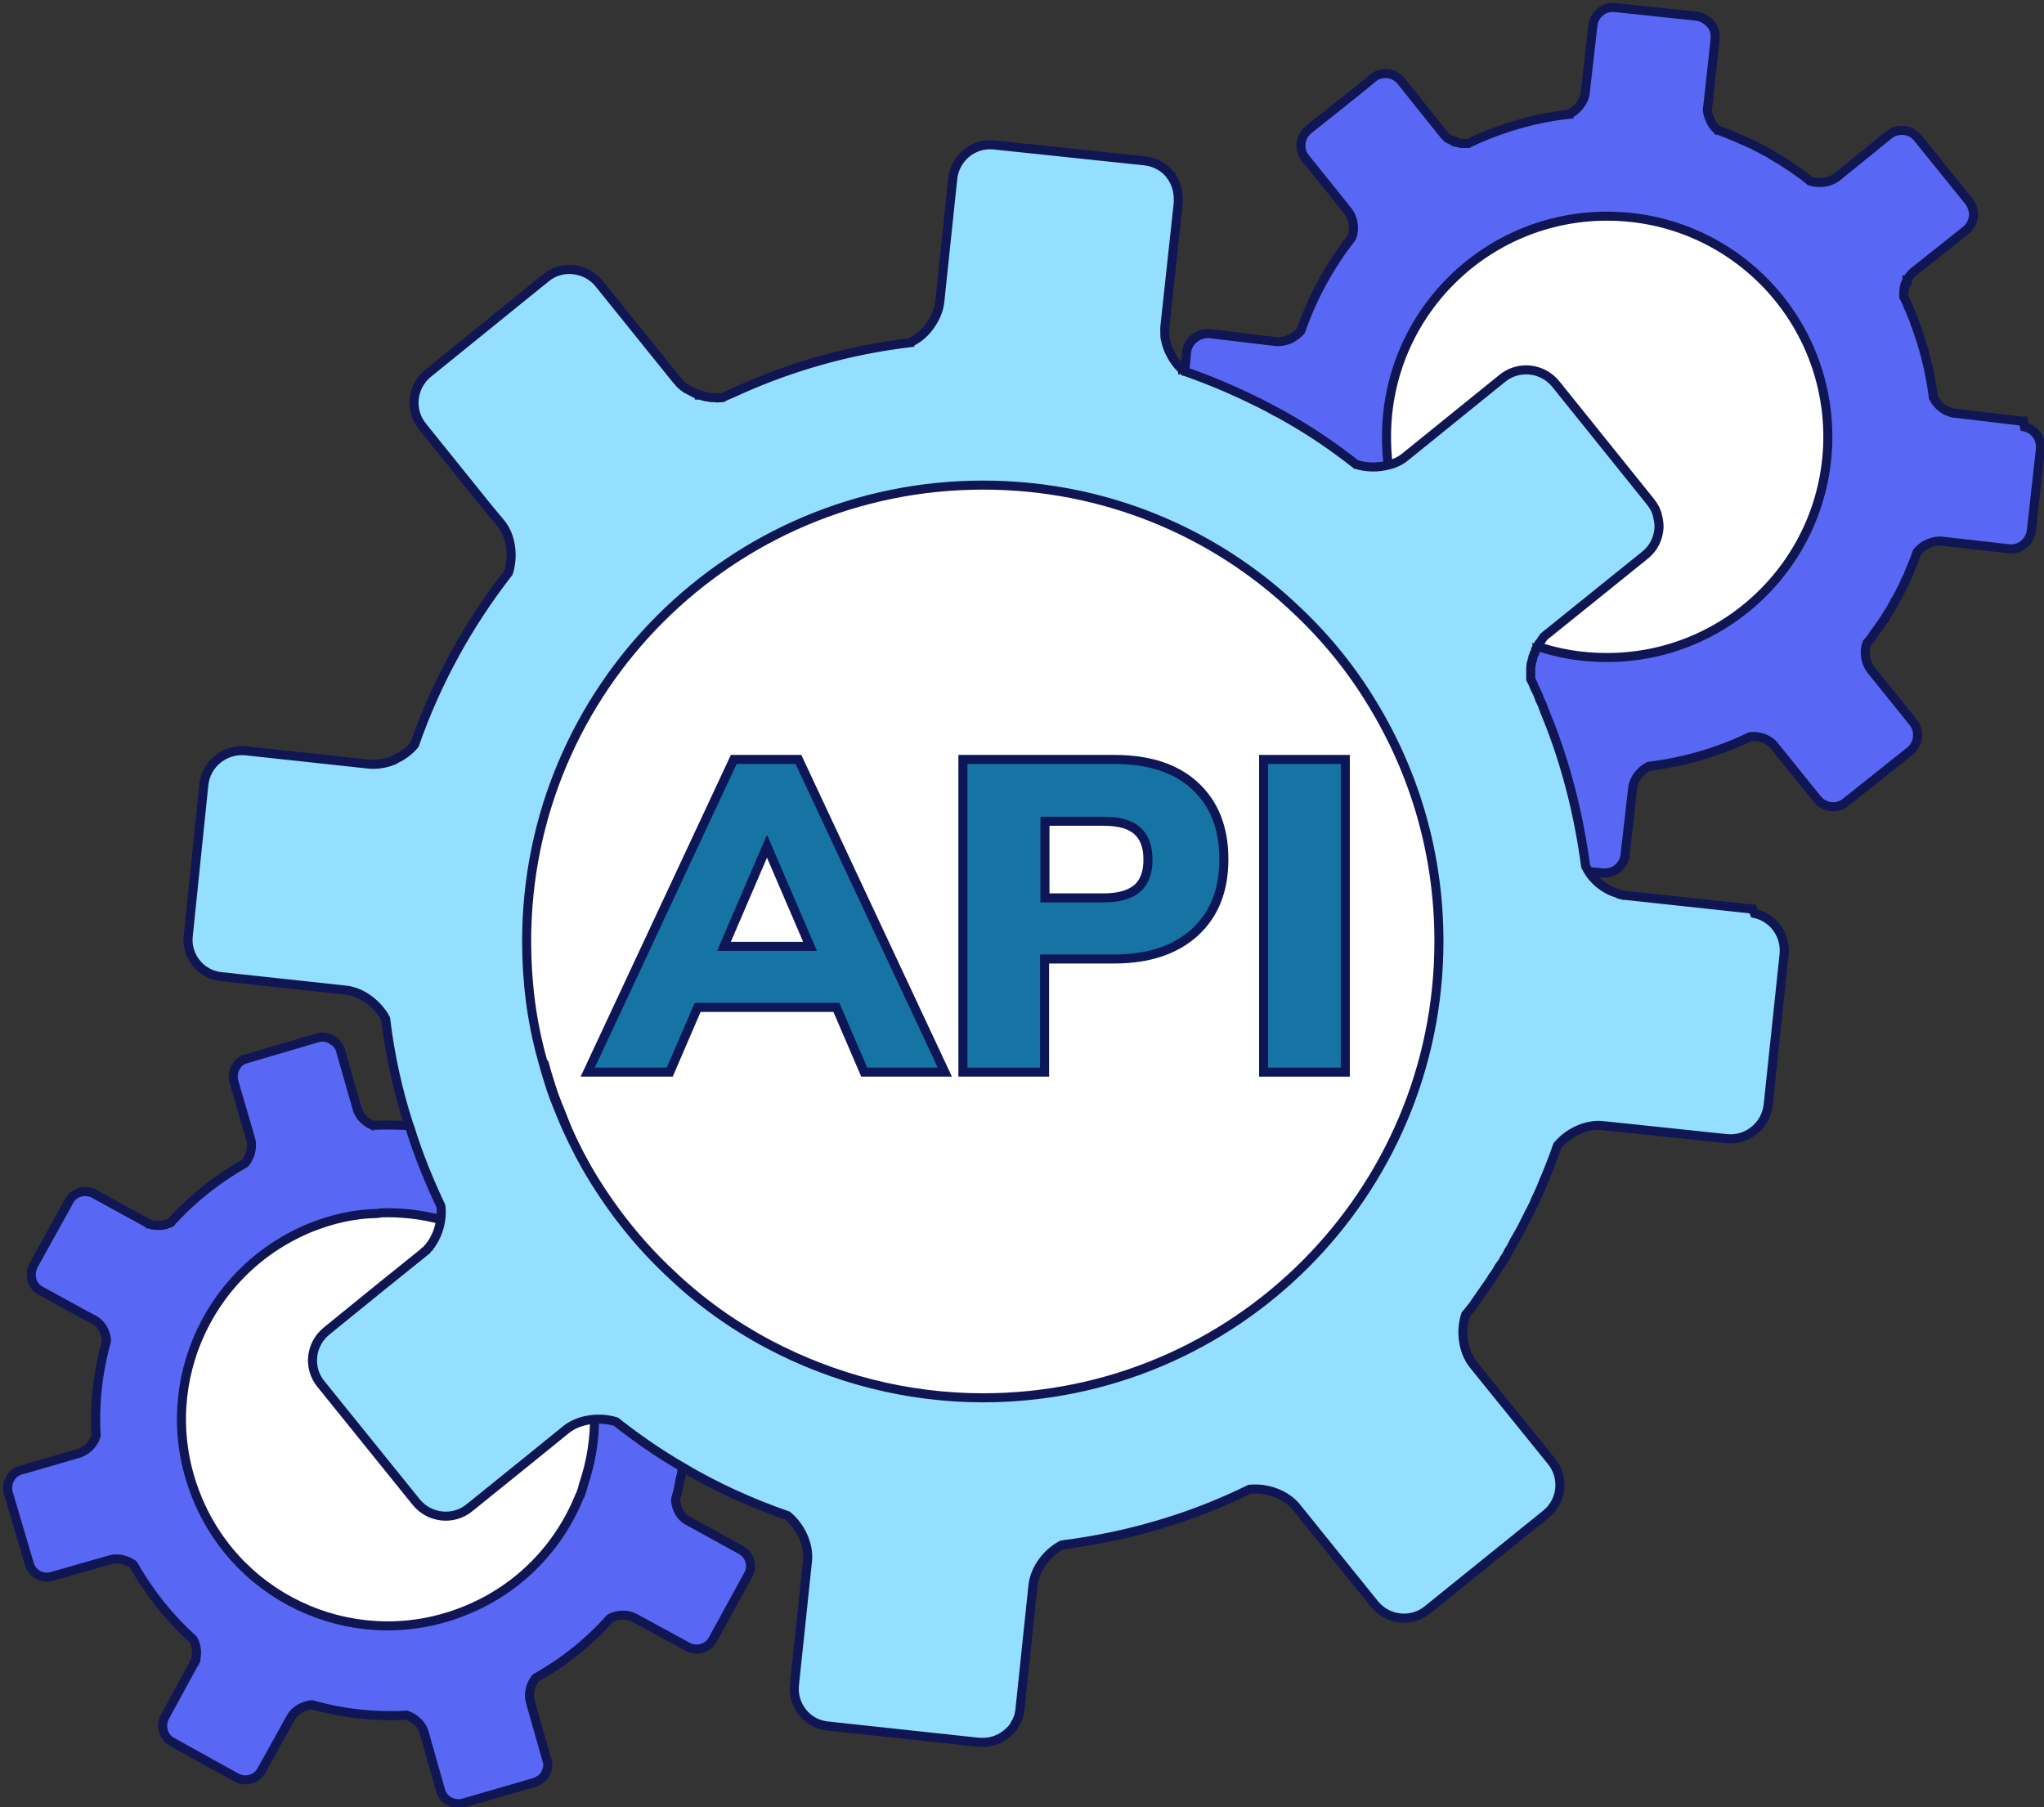
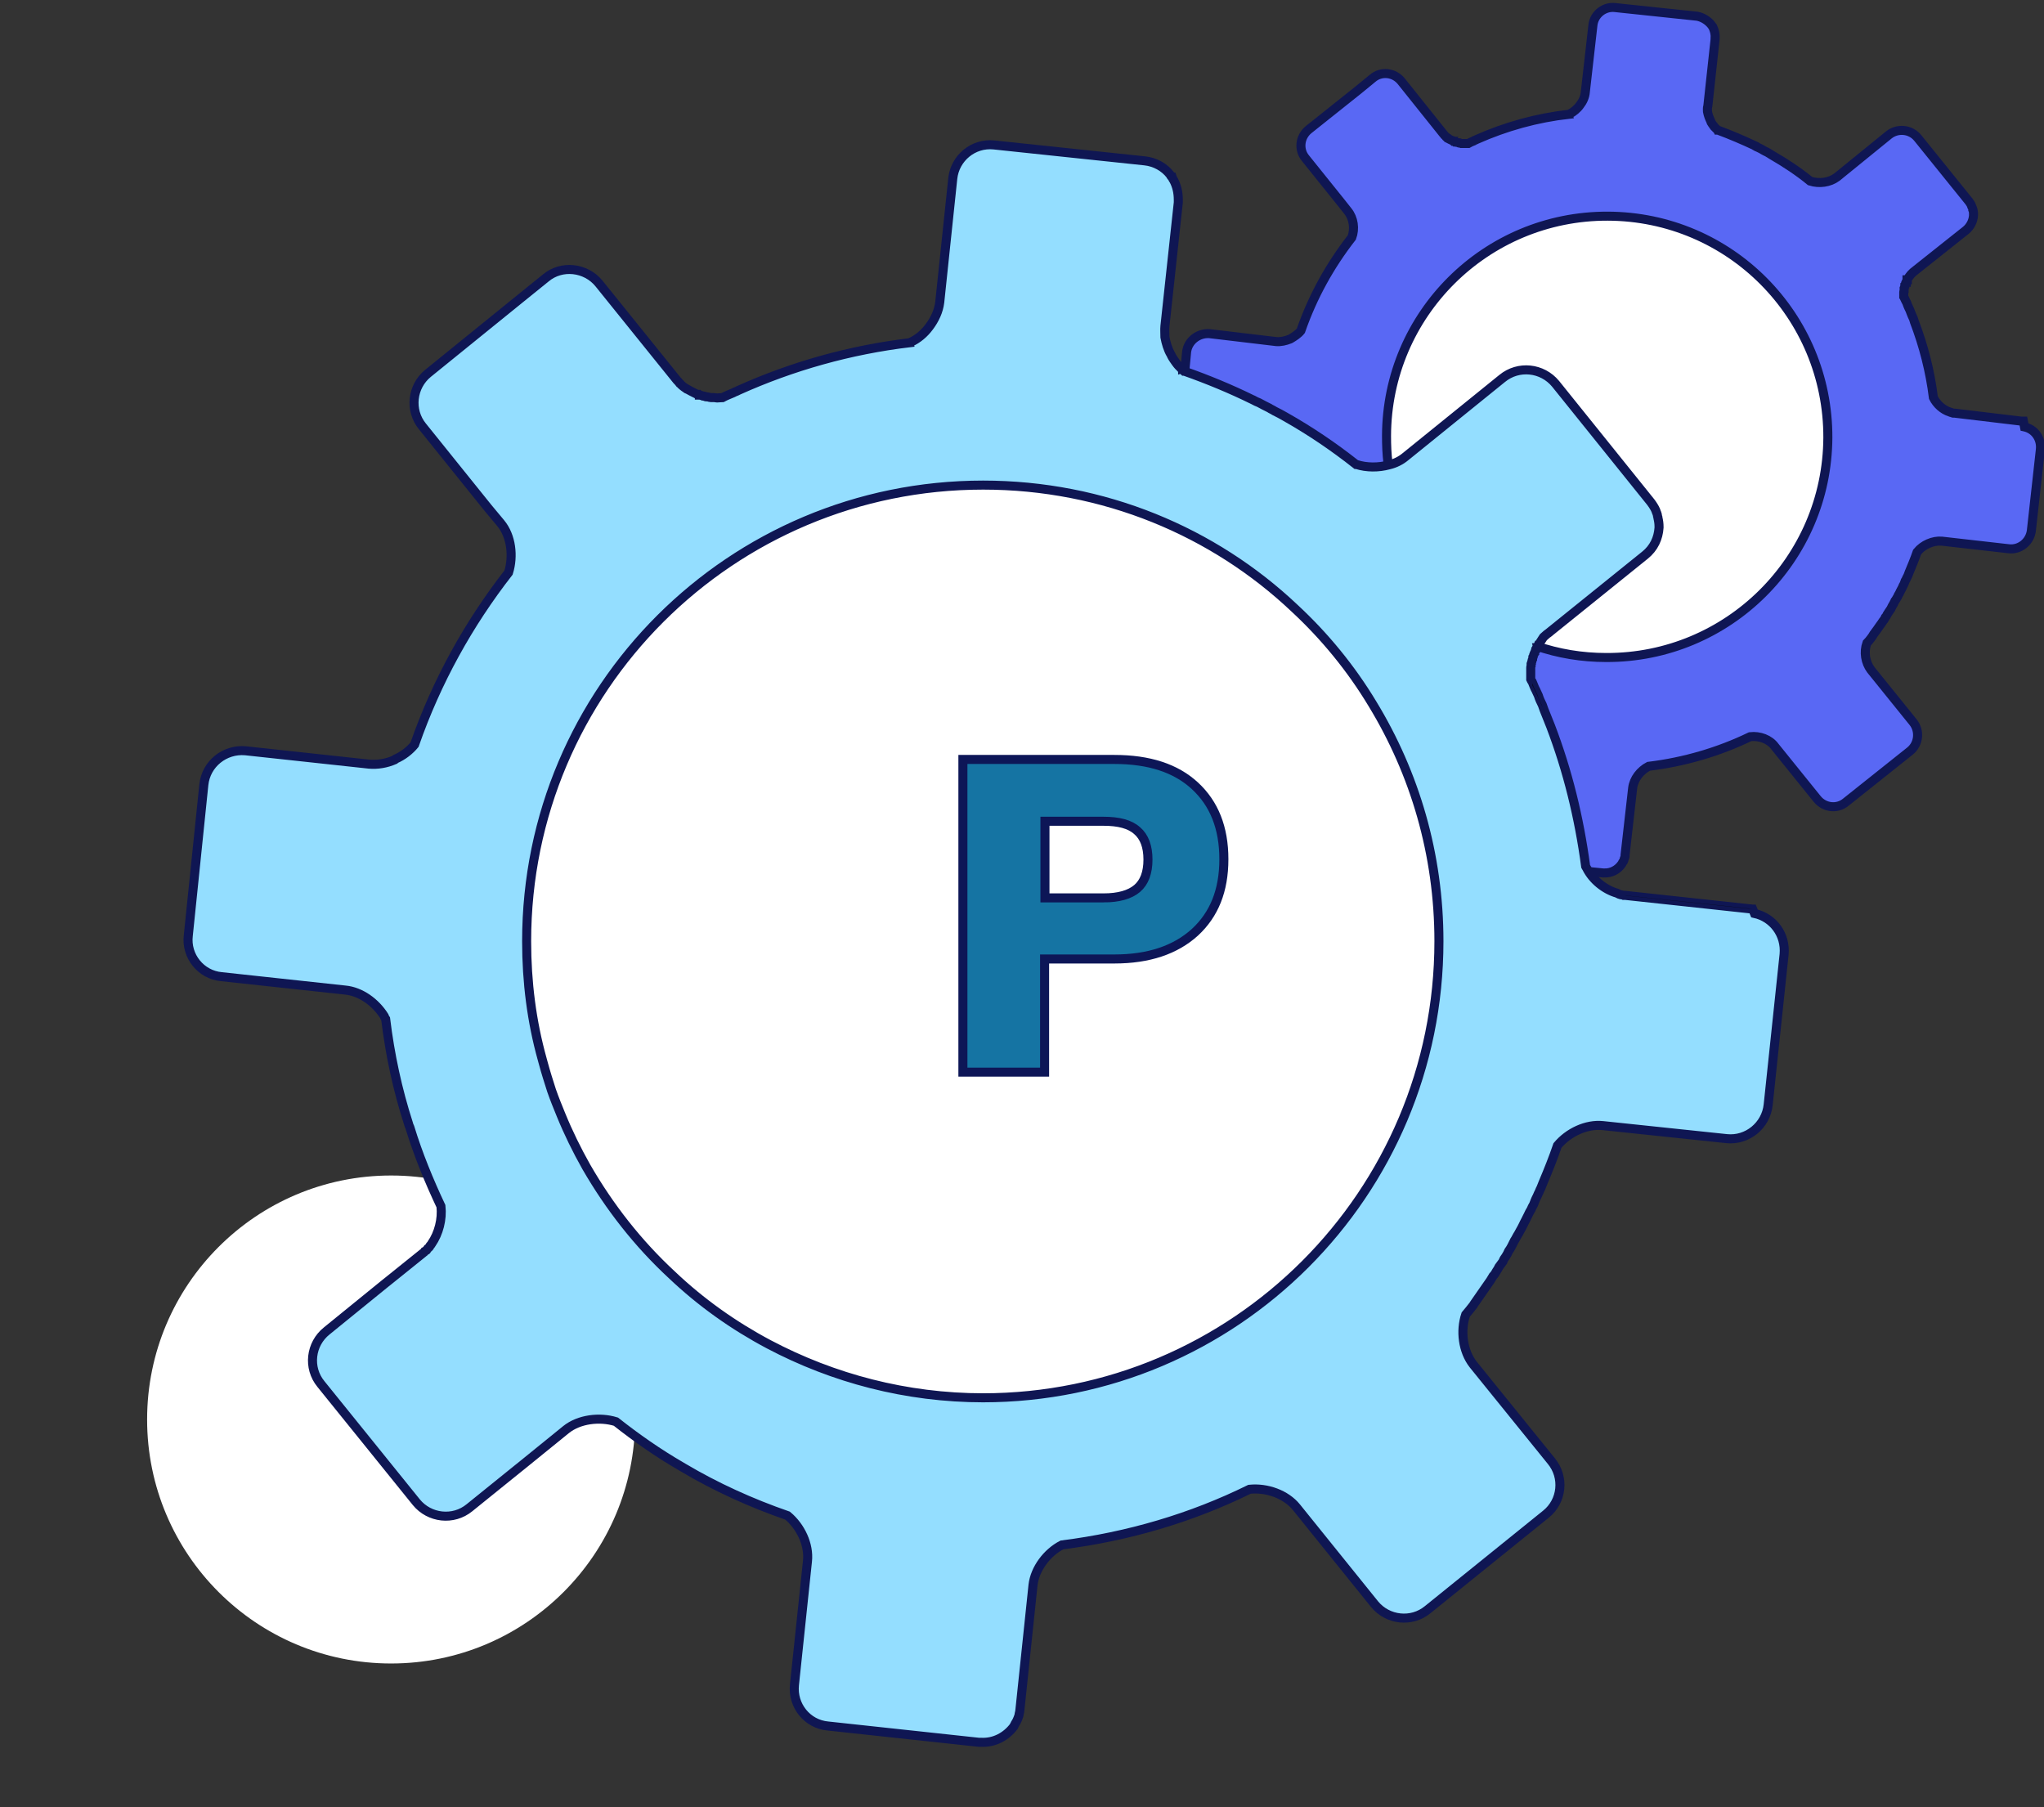
<svg xmlns="http://www.w3.org/2000/svg" viewBox="0 0 56.55 49.99">
  <rect x="0" y="0" width="56.55" height="49.99" fill="#333333" stroke="none" />
  <defs>
    <style>
      .cls-1 {
        fill: #1574a3;
        stroke: #0d1657;
      }

      .cls-1, .cls-2, .cls-3 {
        stroke-miterlimit: 10;
        stroke-width: .25px;
      }

      .cls-2 {
        fill: #94deff;
      }

      .cls-2, .cls-3 {
        stroke: #0f1653;
      }

      .cls-4 {
        fill: #000;
      }

      .cls-4, .cls-5 {
        stroke-width: 0px;
      }

      .cls-3 {
        fill: #5968f4;
      }

      .cls-6 {
        isolation: isolate;
      }

      .cls-5 {
        fill: #fff;
      }

      .cls-7 {
        mix-blend-mode: soft-light;
        opacity: .54;
      }
    </style>
  </defs>
  <g class="cls-6">
    <g id="Layer_2" data-name="Layer 2">
      <g id="Layer_1-2" data-name="Layer 1">
        <g>
          <circle class="cls-5" cx="10.82" cy="39.27" r="6.75" />
          <circle class="cls-5" cx="44.47" cy="12.09" r="6.75" />
          <path class="cls-5" d="M48.5,25.15h-.01s-.02-.01-.03-.01c-.02,0-.04,0-.07-.01l-3.42-.36h-.04s-.02-.01-.03-.01c-.03,0-.06-.01-.09-.02t-.02-.01s-.03-.01-.04-.02c-.37-.11-.71-.4-.88-.74-.18-1.35-.5-2.65-.97-3.88-.02-.05-.04-.1-.06-.15-.04-.1-.08-.2-.12-.3-.02-.05-.03-.09-.05-.14-.04-.08-.08-.16-.11-.26-.02-.05-.05-.1-.07-.15-.03-.05-.05-.11-.08-.18-.01-.02-.01-.03-.02-.05-.02-.02-.03-.05-.04-.07v-.31s0-.04.01-.06v-.05s.01-.02.01-.02c0-.02,0-.03.01-.05,0-.02.01-.04.02-.06,0-.02.01-.04.01-.05.01-.01.01-.02.01-.03,0-.02.01-.04.02-.06,0-.02.01-.03.02-.04,0-.01,0-.02.01-.03,0-.02.01-.03.02-.04v-.03s.02-.03.02-.04c.01,0,.01-.01.02-.01.01-.02.01-.04.02-.06h.01c.04-.07.09-.14.14-.22.05-.04.08-.08.13-.11l2.68-2.16c.25-.2.37-.47.39-.76v-.03c0-.08-.01-.16-.03-.24,0-.01,0-.03-.01-.05,0-.02-.01-.05-.02-.08-.01-.02-.02-.05-.03-.08-.03-.07-.08-.15-.14-.23l-2.63-3.27c-.37-.45-1.03-.52-1.48-.15l-2.67,2.16c-.36.29-.92.36-1.36.22h-.01c-.62-.49-1.27-.93-1.96-1.32-.1-.06-.2-.11-.3-.16-.04-.03-.1-.05-.14-.08-.1-.05-.2-.1-.29-.15-.05-.02-.1-.04-.15-.07-.01,0-.01-.01-.02-.01-.61-.3-1.24-.56-1.89-.79h-.01s-.03-.03-.05-.04c-.05-.06-.1-.1-.14-.15-.01-.02-.02-.03-.03-.04-.04-.06-.09-.12-.13-.2-.01-.02-.01-.03-.02-.04-.08-.14-.13-.31-.16-.47,0-.1-.01-.21,0-.31l.37-3.42v-.07c0-.2-.04-.38-.13-.55-.02-.02-.03-.05-.04-.08h-.01s-.03-.03-.04-.06c-.16-.21-.42-.36-.71-.39l-4.17-.44c-.57-.06-1.08.36-1.14.93l-.36,3.42c-.03.25-.14.48-.29.68-.14.19-.32.34-.52.43,0,0-.01,0-.01.01-1.67.2-3.26.65-4.75,1.32-.05.03-.1.04-.15.07-.09.04-.2.08-.29.13-.05,0-.1.01-.15.01-.03,0-.06-.01-.08-.01h-.08s-.05-.01-.06-.01c-.03-.01-.05-.01-.06-.01-.02,0-.04,0-.05-.01-.02,0-.03-.01-.05-.01-.01,0-.02,0-.02-.01t-.04-.01s-.03-.01-.05-.01c0-.01-.01-.01-.02-.02h-.04s-.02-.01-.02-.01c-.02-.01-.04-.02-.06-.03-.06-.03-.12-.06-.19-.1-.02,0-.04-.02-.05-.03-.03-.02-.05-.03-.06-.04-.02-.02-.04-.03-.06-.05-.01-.02-.02-.03-.04-.04-.03-.04-.05-.06-.08-.09l-2.16-2.68c-.36-.44-1.03-.52-1.47-.15l-.73.59-2.53,2.05c-.44.36-.52,1.02-.15,1.47l1.81,2.25.35.42c.3.36.36.92.22,1.37-1.1,1.41-1.99,3.01-2.6,4.76-.13.16-.32.31-.53.4l-.02.02c-.23.1-.47.14-.71.12l-3.42-.37c-.57-.05-1.09.36-1.15.94l-.43,4.17c-.07.57.35,1.09.92,1.14l3.42.37c.43.04.84.34,1.08.72.01.03.02.05.04.08.23,1.82.75,3.58,1.53,5.18.04.36-.06.75-.26,1.04-.01.02-.02.03-.03.04s-.02.02-.02.03c-.01.01-.02.03-.03.04-.01.01-.02.01-.03.02s-.01.03-.02.04t-.01.01s-.03.02-.05.03c-.01.02-.02.03-.04.04l-2.67,2.16c-.45.36-.53,1.02-.16,1.47l2.64,3.27c.36.44,1.02.52,1.47.15l2.67-2.16c.36-.29.93-.36,1.38-.22,1.4,1.1,3.01,1.99,4.75,2.6.36.3.6.8.55,1.26l-.36,3.42c-.06.57.35,1.09.93,1.14l4.17.45h.06c.37.02.7-.16.91-.44.01-.03.03-.05.04-.08.04-.06.07-.13.1-.22,0-.02.01-.06.02-.1,0-.02.01-.06.01-.08l.36-3.43c.05-.45.39-.9.8-1.11,1.83-.23,3.59-.75,5.19-1.54.48-.05,1.01.14,1.3.5l2.16,2.68c.36.44,1.02.52,1.47.15l3.27-2.64c.45-.36.52-1.02.15-1.47l-2.16-2.67c-.29-.37-.36-.93-.21-1.38.07-.08.13-.16.21-.26.04-.07.1-.14.15-.22.1-.15.22-.31.32-.46.02-.04.06-.09.08-.13.04-.04.07-.09.09-.13.03-.04.05-.08.07-.12.04-.05.07-.1.11-.15.02-.06.05-.1.08-.14.03-.05.06-.1.08-.15.06-.08.11-.19.16-.29.03-.04.05-.09.08-.14.03-.04.05-.09.08-.14.03-.05.05-.09.08-.15.02-.04.04-.09.07-.14.02-.05.05-.09.07-.14.02-.05.05-.1.08-.15.02-.05.04-.09.07-.14.02-.06.04-.1.06-.15.03-.06.05-.1.07-.15.03-.05.04-.1.07-.15.02-.05.04-.1.06-.15.14-.33.28-.68.4-1.03.3-.36.8-.6,1.26-.55l3.42.36c.57.06,1.09-.36,1.15-.94l.44-4.16c.05-.55-.31-1.02-.82-1.13Z" />
          <path class="cls-3" d="M55.98,11.65h-.06l-1.84-.22h-.04s-.04-.01-.06-.02c-.01,0-.02,0-.03-.01-.2-.06-.37-.22-.46-.4-.09-.73-.27-1.43-.53-2.11-.01-.02-.01-.05-.02-.07-.03-.06-.05-.11-.07-.16-.01-.03-.02-.05-.03-.08-.02-.04-.04-.08-.06-.13-.01-.02-.02-.06-.03-.08-.02-.03-.03-.06-.05-.1t-.01-.02s-.01-.03-.02-.04v-.13s0-.02.01-.03v-.06s.01-.01.01-.02v-.02s0-.02.01-.03v-.03s.01-.01.01-.02.01-.02.01-.03,0-.01.01-.03h.01s0-.02.01-.03h0s.01-.03.01-.04h.01s0-.02.01-.03c.03-.05.06-.08.09-.12.02-.02.04-.04.06-.06l1.46-1.16c.12-.1.2-.25.21-.41h0c0-.06,0-.1-.01-.14,0,0,0-.01-.01-.02,0-.02,0-.03-.01-.05-.01-.01-.01-.02-.02-.04-.01-.04-.04-.09-.07-.13l-1.42-1.76c-.2-.25-.56-.28-.8-.09l-1.44,1.17c-.2.15-.49.19-.74.11-.33-.27-.68-.5-1.06-.72-.04-.03-.1-.06-.15-.09-.02-.01-.05-.02-.08-.04-.05-.03-.1-.06-.15-.08-.03-.01-.05-.02-.08-.04-.01,0-.01-.01-.01-.01-.32-.15-.67-.3-1.02-.43h-.01s-.01-.02-.02-.02l-.08-.08s-.01-.02-.01-.02c-.03-.03-.05-.07-.07-.1t-.01-.03c-.04-.08-.07-.16-.09-.26,0-.05-.01-.1.01-.16l.2-1.84v-.04c.01-.11-.02-.21-.06-.3-.01-.01-.02-.03-.03-.04-.01-.01-.01-.02-.02-.03-.09-.11-.23-.2-.38-.23l-2.27-.24c-.31-.04-.59.19-.62.49l-.21,1.85c-.01.13-.07.26-.15.36-.07.1-.18.19-.28.24,0,0-.01,0-.01.01-.9.1-1.76.34-2.57.7-.03.02-.06.02-.08.04-.05.02-.1.04-.15.07h-.19s-.02-.01-.03-.01c-.01-.01-.02-.01-.03-.01h-.02s-.02-.01-.03-.01h-.01s-.02,0-.03-.01h-.02s-.01-.01-.01-.01c-.02,0-.02-.01-.02-.01h-.02s-.01-.01-.02-.02c-.04-.01-.07-.03-.11-.05,0-.01-.01-.01-.02-.02-.02-.01-.03-.01-.04-.02s-.02-.01-.02-.03c-.01-.01-.02-.01-.03-.02-.01-.02-.03-.04-.04-.05l-1.16-1.45c-.2-.25-.56-.29-.8-.08l-.39.32-1.38,1.1c-.24.2-.28.55-.08.79l.98,1.22.19.24c.16.2.2.49.11.73-.6.77-1.08,1.63-1.41,2.58-.07.09-.18.16-.28.22-.01.01-.02.01-.02.01-.12.05-.26.08-.38.07l-1.85-.22c-.31-.02-.59.2-.63.5l-.05.53-.19,1.73c-.04.31.19.6.49.63l1.85.21c.23.02.44.19.58.39.01.02.01.03.02.04.11.99.4,1.94.81,2.81.02.2-.03.4-.14.56,0,.01-.01.02-.01.03,0,0-.01.01-.02.01,0,.01-.01.02-.01.02-.01,0-.01.01-.01.01-.01.01-.01.02-.02.03-.02,0-.02.01-.03.02s-.01.01-.02.02l-.16.13c.83.77,1.56,1.66,2.15,2.64l.13-.11c.2-.15.5-.2.74-.11.76.6,1.63,1.08,2.57,1.4.2.16.33.44.3.68l-.2,1.87c-.04.3.19.59.49.62l1.85.22.4.04h.03c.2.01.38-.09.49-.25.01-.01.01-.02.02-.04.03-.03.04-.07.05-.11.01-.02.01-.03.02-.06v-.04l.21-1.85c.03-.25.21-.48.44-.6.99-.12,1.94-.4,2.81-.82.26-.03.54.07.69.28l1.17,1.45c.2.24.55.28.79.08l1.77-1.41c.25-.2.28-.56.09-.8l-1.17-1.45c-.15-.2-.2-.49-.11-.74.04-.04.08-.09.11-.13.03-.04.06-.08.08-.12.06-.08.12-.16.18-.25.02-.03.04-.05.05-.07.02-.03.03-.05.05-.07.01-.02.03-.04.04-.07.02-.02.04-.05.05-.08.02-.03.03-.05.05-.08.02-.02.03-.05.05-.07.02-.05.05-.1.08-.15.01-.03.03-.05.04-.08.02-.02.03-.05.05-.08.01-.02.03-.04.04-.08.01-.02.03-.04.04-.07.01-.03.03-.05.04-.08.01-.02.03-.05.04-.08.01-.03.03-.05.04-.08.01-.03.02-.05.03-.08.02-.03.03-.05.04-.08.01-.02.03-.05.04-.08.01-.03.02-.05.03-.08.08-.19.15-.36.22-.56.16-.2.44-.32.68-.3l1.85.21c.31.04.59-.19.63-.5l.25-2.25c.03-.3-.16-.56-.44-.62ZM44.44,18.19c-.68,0-1.33-.11-1.94-.32-2.19-.74-3.82-2.69-4.1-5.06-.03-.25-.04-.49-.04-.75.01-3.37,2.75-6.09,6.12-6.08,3.38.01,6.1,2.75,6.09,6.13-.02,3.37-2.76,6.09-6.13,6.08Z" />
-           <path class="cls-3" d="M21.32,37.3c-.98-.52-1.88-1.16-2.68-1.92l-.13.04h-.03s0,.01-.01.01c-.02,0-.04,0-.06.01h-.02c-.19.01-.39-.05-.54-.18-.32-.58-.7-1.1-1.15-1.58-.01-.02-.03-.04-.04-.06-.04-.03-.08-.07-.11-.11-.02-.01-.04-.03-.05-.05-.03-.03-.07-.06-.1-.09-.02-.01-.04-.04-.05-.06-.03-.01-.05-.04-.08-.06,0,0-.01-.01-.01-.02-.01,0-.02-.01-.03-.02-.02-.04-.03-.07-.05-.11,0-.01-.01-.02-.01-.03v-.05s-.01-.01-.01-.01v-.02s-.01-.03-.01-.03c-.01-.01,0-.02-.01-.03h0v-.07h0v-.04h0v-.03h.01s-.01-.03-.01-.04h.01s.02-.08.03-.12c.01-.03.02-.05.03-.07l.08-.14c-.28-.49-.54-1.02-.74-1.56-.09-.22-.18-.44-.26-.67-.08-.25-.16-.5-.23-.76l-.03-.02c-.26-.13-.57-.04-.7.21l-.8,1.46c-.1.2-.35.33-.58.35-.37-.1-.74-.19-1.12-.24-.06-.01-.11-.01-.16-.01-.03-.01-.05-.01-.08-.01-.05-.01-.11-.01-.16-.02h-.08s-.07-.01-.07-.01c-.31-.02-.62-.02-.93-.01h-.01s-.02-.01-.03,0c-.03-.02-.06-.03-.09-.04l-.02-.02s-.06-.04-.09-.06t-.02-.02c-.06-.05-.11-.1-.15-.18-.03-.05-.05-.09-.06-.14l-.46-1.61v-.03c-.05-.09-.1-.16-.18-.23-.01-.01-.02-.01-.03-.02h-.01l-.02-.02c-.12-.06-.26-.09-.39-.05l-1.97.58c-.27.06-.42.36-.35.63l.47,1.61c.03.11.02.24-.01.36-.03.1-.08.21-.15.29-.71.4-1.35.9-1.9,1.47-.02.02-.04.04-.05.06-.04.03-.07.07-.1.11-.03.01-.05.02-.07.03s-.03.01-.04.01l-.04.02h-.03s-.02.01-.03.01h-.02s-.02,0-.03.01h-.09s-.02,0-.03,0c-.03,0-.07,0-.1-.01h-.03s-.03-.01-.04-.01-.02-.01-.03-.01c-.01-.01-.02-.01-.03-.01-.01-.02-.03-.02-.05-.03l-1.46-.8c-.25-.14-.57-.05-.7.2l-.22.4-.77,1.39c-.12.25-.04.56.21.69l1.24.68.23.12c.21.11.33.35.35.58-.24.84-.34,1.73-.29,2.63-.03.1-.09.2-.16.28t-.01.01c-.08.09-.19.15-.29.19l-1.62.47c-.27.07-.42.36-.35.63l.58,1.96c.07.27.36.43.63.35l1.61-.46c.21-.06.44,0,.62.12.02.01.02.02.03.03.44.78,1,1.47,1.65,2.06.08.15.11.35.07.52v.02s-.01.01-.01.02v.02s-.01.01-.01.02c0,0,0,.01-.01.02h0s0,.02-.01.03c-.01.01-.01.02-.02.02l-.8,1.47c-.13.25-.04.56.2.69l1.79.99c.25.13.56.04.69-.21l.81-1.46c.11-.2.35-.33.58-.35.84.24,1.72.34,2.62.29.22.07.42.26.48.46l.46,1.62c.07.27.36.42.63.35l1.97-.57h.01s.01-.01.01-.01c.18-.06.3-.21.33-.37.01-.02.01-.03.01-.04.01-.04,0-.07,0-.12v-.05l-.02-.03-.46-1.62c-.06-.22.01-.47.15-.65.79-.44,1.48-1,2.06-1.65.21-.11.47-.12.68-.01l1.47.8c.24.13.55.05.69-.2l.98-1.79c.14-.25.04-.56-.2-.69l-1.47-.81c-.2-.1-.33-.34-.34-.58.01-.05.02-.1.04-.15.01-.04.02-.08.03-.12.02-.09.04-.18.05-.27.01-.03.02-.05.02-.08.01-.02.01-.05.02-.07,0-.02.01-.05.01-.07s0-.04.01-.06v-.03s.01-.03.01-.05v-.03s.01-.05.02-.08c.01-.04.01-.1.02-.15v-.08s.02-.05.02-.08c0-.02.01-.05,0-.08.01-.02.01-.05.01-.07,0-.03.01-.06,0-.08.01-.03.01-.06.01-.08,0-.03.01-.05.01-.08v-.08s.01-.05,0-.08c.01-.03.01-.05.01-.08-.01-.03,0-.05,0-.08,0-.18,0-.36-.01-.54.06-.22.25-.41.46-.48l1.61-.46c.26-.07.41-.34.36-.6ZM16.04,41.38c-.56,1.39-1.65,2.56-3.15,3.17-2.92,1.2-6.25-.2-7.44-3.12-1.2-2.93.2-6.25,3.12-7.46.62-.25,1.24-.39,1.87-.4.09-.02.2-.02.29-.02,2.25,0,4.4,1.34,5.3,3.55.54,1.31.54,2.73.11,3.98-.02.11-.06.2-.09.29Z" />
          <g>
            <path class="cls-2" d="M48.49,25.15h-.01s-.06-.01-.09-.01l-3.43-.37h-.04s-.02-.01-.03-.01c-.03,0-.06-.01-.09-.02t-.02-.01s-.03-.01-.04-.02c-.35-.1-.68-.37-.84-.69-.01-.02-.02-.03-.03-.05-.18-1.35-.5-2.65-.97-3.88-.02-.05-.04-.1-.06-.15-.04-.1-.08-.2-.12-.3-.02-.05-.03-.09-.05-.14-.04-.08-.08-.16-.11-.26-.02-.05-.05-.1-.07-.15-.03-.05-.05-.11-.08-.18-.01-.02-.01-.03-.02-.05-.02-.02-.03-.05-.04-.07v-.31s0-.04.01-.06v-.05s.01-.02.01-.02c0-.02,0-.03.01-.05,0-.02.01-.04.02-.06,0-.02.01-.04.01-.05.01-.01.01-.02.01-.03,0-.02.01-.04.02-.06,0-.02.01-.03.02-.04,0-.01,0-.02.01-.03,0-.02.01-.03.02-.04v-.03s.02-.03.02-.04c.01,0,.01-.01.02-.01.01-.02.01-.04.02-.06h.01c.04-.07.09-.14.14-.22.05-.04.08-.08.13-.11l2.68-2.16c.25-.2.37-.47.39-.76v-.03c0-.08-.01-.16-.03-.24,0-.01,0-.03-.01-.05,0-.02-.01-.05-.02-.08-.01-.02-.02-.05-.03-.08-.03-.07-.08-.15-.14-.23l-2.63-3.27c-.37-.45-1.03-.52-1.48-.15l-2.67,2.16c-.13.11-.29.19-.46.23-.29.08-.62.08-.9-.01h-.01c-.62-.49-1.27-.93-1.96-1.32-.1-.06-.2-.11-.3-.16-.04-.03-.1-.05-.14-.08-.1-.05-.2-.1-.29-.15-.05-.02-.1-.04-.15-.07-.01,0-.01-.01-.02-.01-.61-.3-1.24-.56-1.89-.79h-.01s-.03-.03-.04-.03c0-.01-.01-.01-.01-.01-.05-.06-.1-.1-.14-.15-.01-.02-.02-.03-.03-.04-.04-.06-.09-.12-.13-.2-.01-.02-.01-.03-.02-.04-.08-.14-.13-.31-.16-.47,0-.1-.01-.21,0-.31l.37-3.42v-.07c0-.2-.04-.38-.13-.55-.02-.02-.03-.05-.04-.08h-.01s-.03-.03-.04-.06c-.16-.21-.42-.36-.71-.39l-4.17-.44c-.57-.06-1.08.36-1.14.93l-.36,3.42c-.03.25-.14.48-.29.68-.14.19-.32.34-.52.43,0,0-.01,0-.01.01-1.67.2-3.26.65-4.75,1.32-.05.03-.1.04-.15.07-.09.04-.2.08-.29.13-.05,0-.1.01-.15.01-.03,0-.06-.01-.08-.01h-.08s-.05-.01-.06-.01c-.03-.01-.05-.01-.06-.01-.02,0-.04,0-.05-.01-.02,0-.03-.01-.05-.01-.01,0-.02,0-.02-.01t-.04-.01s-.03-.01-.05-.01c0-.01-.01-.01-.02-.02h-.04s-.02-.01-.02-.01c-.02-.01-.04-.02-.06-.03-.06-.03-.12-.06-.19-.1-.02,0-.04-.02-.05-.03-.03-.02-.05-.03-.06-.04-.02-.02-.04-.03-.06-.05-.01-.02-.02-.03-.04-.04-.03-.04-.05-.06-.08-.09l-2.16-2.68c-.36-.44-1.03-.52-1.47-.15l-.73.59-2.53,2.05c-.44.36-.52,1.02-.15,1.47l1.81,2.25.35.42c.3.36.36.92.22,1.37-1.1,1.41-1.99,3.01-2.6,4.76-.13.16-.32.31-.53.4l-.02.02c-.23.1-.47.14-.71.12l-3.42-.37c-.57-.05-1.09.36-1.15.94l-.43,4.17c-.07.57.35,1.09.92,1.14l3.42.37c.43.04.84.34,1.08.72.01.03.02.05.04.08.12.99.33,1.96.63,2.89.01.04.02.07.04.11.23.75.53,1.48.86,2.18.04.36-.06.75-.26,1.04-.01.02-.02.03-.03.04s-.02.02-.02.03c-.01.01-.02.03-.03.04s-.02.01-.03.02c-.01.01-.01.03-.02.04t-.01.01s-.03.02-.05.03c-.01.02-.02.03-.04.04l-.92.74-.15.12-1.6,1.3c-.45.36-.53,1.02-.16,1.47l2.64,3.27c.36.44,1.02.52,1.47.15l1.35-1.09.1-.08,1.22-.99c.36-.29.93-.36,1.38-.22.57.45,1.17.87,1.81,1.24.02.01.03.02.05.03.91.54,1.88.98,2.89,1.33.36.3.6.8.55,1.26l-.36,3.42c-.06.57.35,1.09.93,1.14l4.17.45h.06c.37.02.7-.16.91-.44.01-.03.03-.05.04-.08.04-.06.07-.13.1-.22,0-.02.01-.06.02-.1,0-.02.01-.06.01-.08l.36-3.43c.05-.45.39-.9.8-1.11,1.83-.23,3.59-.75,5.19-1.54.48-.05,1.01.14,1.3.5l2.16,2.68c.36.44,1.02.52,1.47.15l3.27-2.64c.45-.36.52-1.02.15-1.47l-2.16-2.67c-.29-.37-.36-.93-.21-1.38.07-.08.13-.16.21-.26.04-.07.1-.14.15-.22.1-.15.22-.31.32-.46.02-.04.06-.09.08-.13.04-.04.07-.09.09-.13.03-.04.05-.08.07-.12.04-.05.07-.1.11-.15.02-.06.05-.1.08-.14.03-.05.06-.1.08-.15.06-.08.11-.19.16-.29.03-.04.05-.09.08-.14.03-.04.05-.09.08-.14.03-.05.05-.09.08-.15.02-.04.04-.09.07-.14.02-.05.05-.09.07-.14s.05-.1.08-.15c.02-.05.04-.09.07-.14.02-.06.04-.1.06-.15.03-.06.05-.1.07-.15.03-.05.04-.1.07-.15.02-.05.04-.1.06-.15.14-.33.28-.68.4-1.03.3-.36.8-.6,1.26-.55l3.42.36c.57.06,1.09-.36,1.15-.94l.44-4.16c.05-.55-.31-1.02-.82-1.13ZM27.21,38.67c-2.14,0-4.16-.54-5.94-1.48-.98-.52-1.88-1.16-2.68-1.92-.94-.87-1.73-1.88-2.37-2.99-.26-.46-.5-.95-.7-1.44-.09-.22-.18-.44-.26-.67-.08-.25-.16-.5-.23-.76-.01-.04-.02-.07-.03-.11-.29-1.04-.43-2.13-.43-3.26,0-6.98,5.66-12.62,12.63-12.62,3.34,0,6.38,1.29,8.62,3.41.83.77,1.56,1.66,2.15,2.64,1.17,1.92,1.84,4.16,1.84,6.57,0,6.98-5.65,12.63-12.62,12.63Z" />
            <g class="cls-7">
              <path class="cls-4" d="M42.7,19.63c-.02-.05-.03-.09-.05-.14-.04-.08-.08-.16-.11-.26-.02-.05-.05-.1-.07-.15-.03-.05-.05-.11-.08-.18v.06c.04.07.07.14.11.22.11.25.23.49.33.75-.04-.1-.08-.2-.12-.3ZM48.45,25.14s-.04,0-.07-.01l-3.42-.36s.03.01.04.01l3.39.36s.06,0,.09.01c-.02,0-.02-.01-.03-.01Z" />
            </g>
          </g>
          <g>
-             <path class="cls-1" d="M23.13,27.87h-3.83l-.77,1.79h-2.27l4.04-8.65h1.79l4.05,8.65h-2.23l-.77-1.79ZM22.41,26.18l-1.19-2.77-1.19,2.77h2.38Z" />
            <path class="cls-1" d="M26.65,21.01h4.18c.96,0,1.7.24,2.23.73.53.49.8,1.16.8,2.03s-.27,1.53-.8,2.02c-.54.49-1.28.74-2.23.74h-1.93v3.13h-2.26v-8.65ZM30.53,24.84c.42,0,.73-.09.93-.26.2-.17.3-.44.3-.8s-.1-.63-.3-.8c-.2-.18-.51-.26-.93-.26h-1.62v2.12h1.62Z" />
-             <path class="cls-1" d="M34.96,21.01h2.26v8.65h-2.26v-8.65Z" />
          </g>
        </g>
      </g>
    </g>
  </g>
</svg>